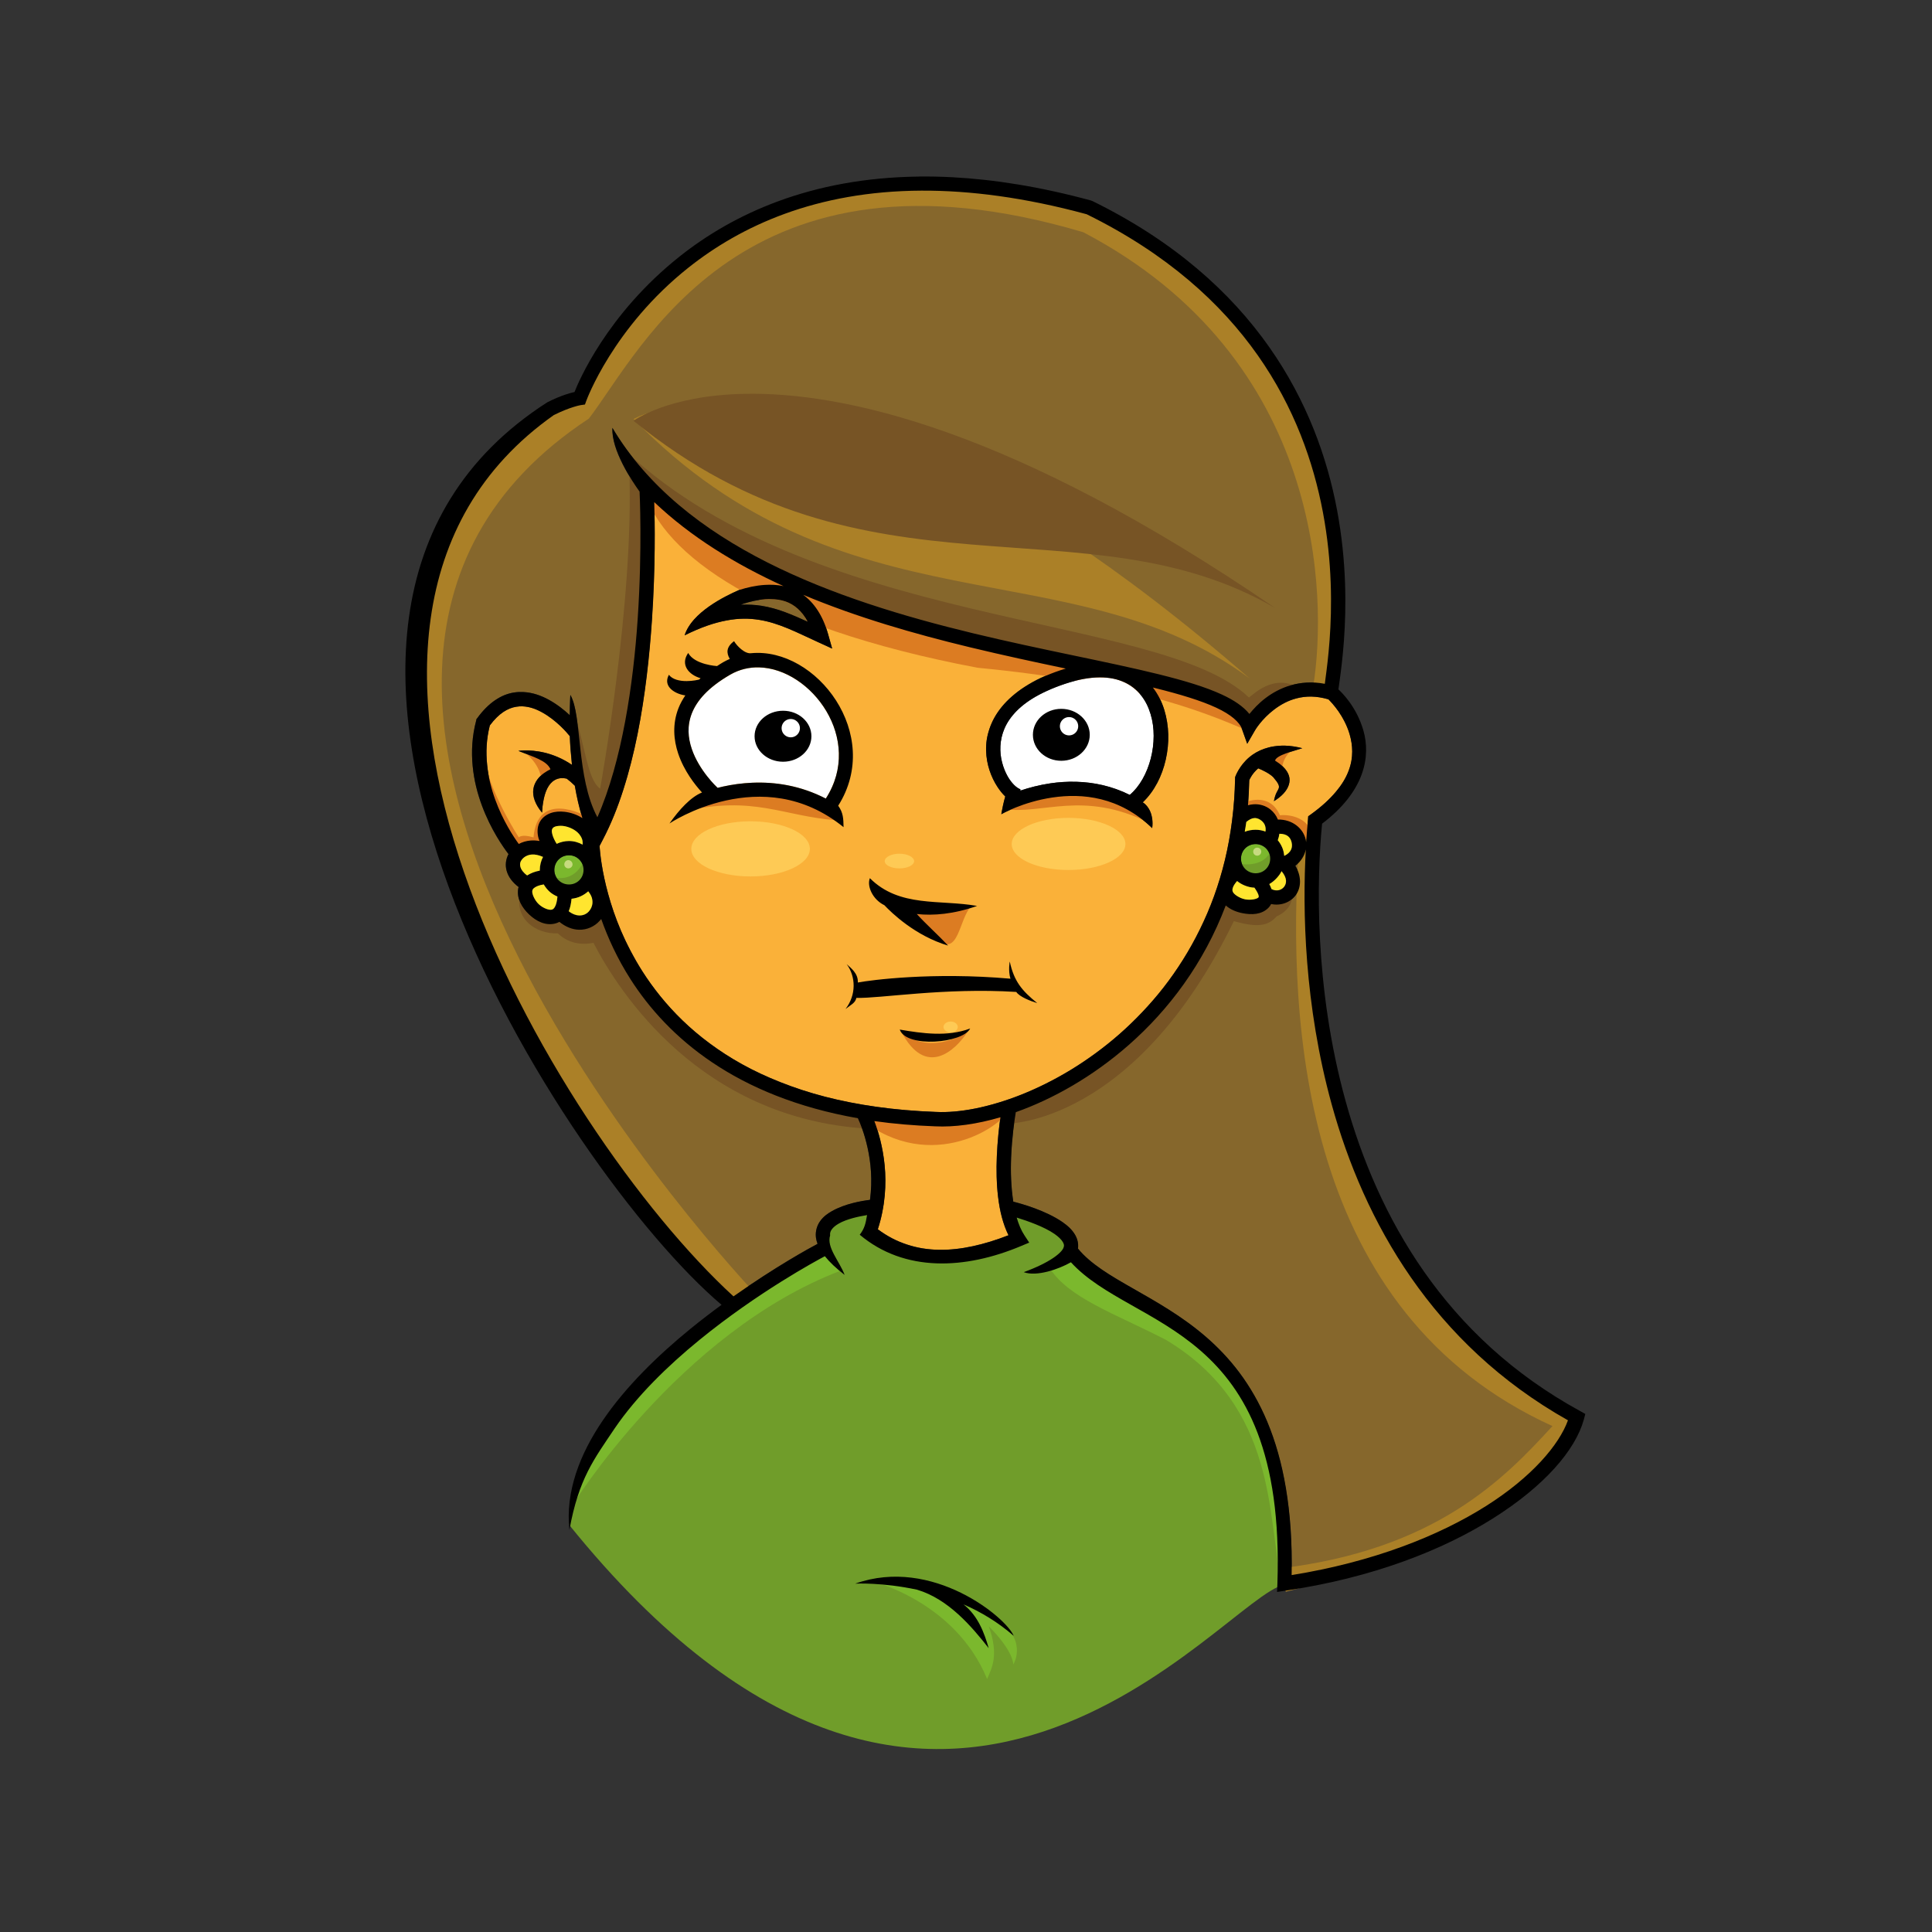
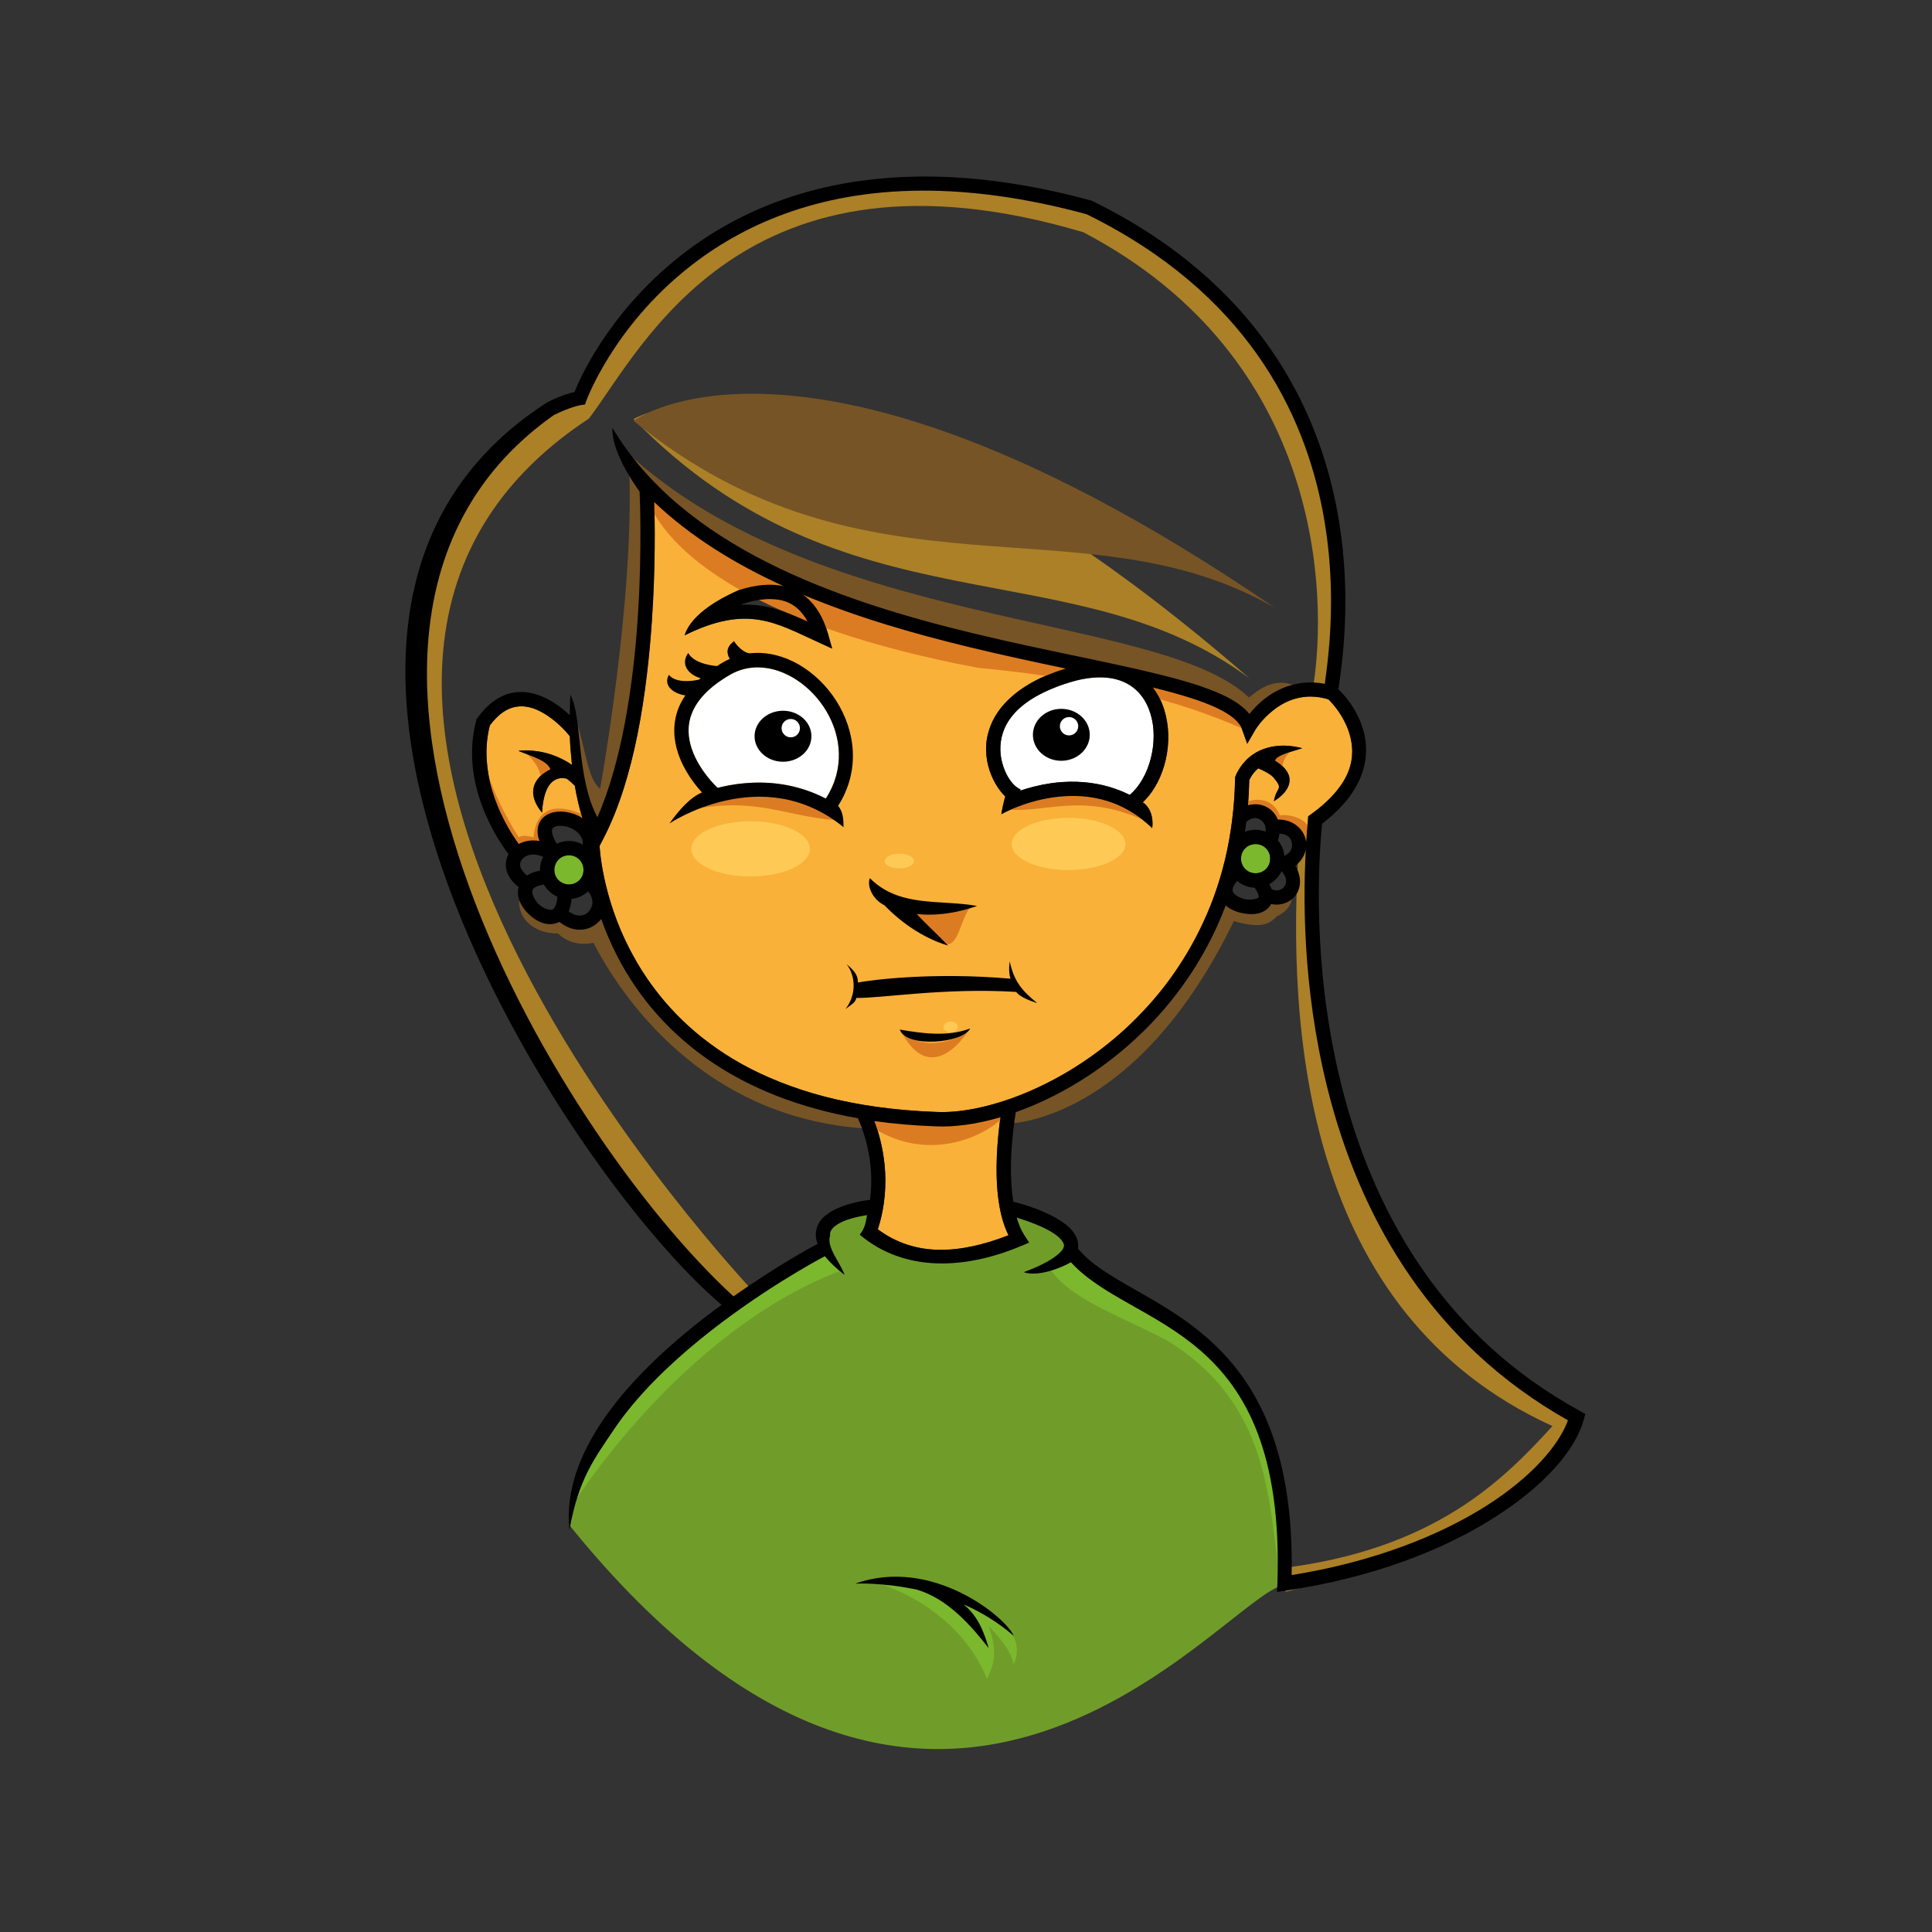
<svg xmlns="http://www.w3.org/2000/svg" xmlns:ns1="http://www.inkscape.org/namespaces/inkscape" xmlns:ns2="http://sodipodi.sourceforge.net/DTD/sodipodi-0.dtd" id="svg2" viewBox="0 0 300 300" version="1.1" ns1:version="0.91 r13725" ns2:docname="tronche.svg" width="300" height="300">
  <rect x="0" y="0" width="300" height="300" fill="#333333" stroke="none" />
  <defs id="defs5915" />
  <ns2:namedview pagecolor="#ffffff" bordercolor="#666666" borderopacity="1" objecttolerance="10" gridtolerance="10" guidetolerance="10" ns1:pageopacity="0" ns1:pageshadow="2" ns1:window-width="1867" ns1:window-height="1056" id="namedview5913" showgrid="false" ns1:zoom="5.9266667" ns1:cx="150.76055" ns1:cy="146.56716" ns1:window-x="53" ns1:window-y="24" ns1:window-maximized="1" ns1:current-layer="layer2" />
  <title id="title3007">Face of a girl smiling</title>
  <g id="layer2" transform="translate(0,-200)">
    <path ns1:connector-curvature="0" d="m 88.358,436.75 c 0,0 1.252,-24.915 40.184,-42.314 -0.492,-2.316 -4.703,-5.421 7.262,-6.761 -0.536,3.214 -0.804,3.929 -0.804,3.929 0,0 8.929,7.857 22.857,0.536 -1.161,-3.036 -1.161,-4.286 -1.161,-4.286 0,0 9.821,2.232 9.464,6.696 1.696,2.054 16.161,11.518 17.411,11.518 1.25,0 18.214,11.786 15.893,40 -9.454,1.696 -53.404,62.226 -111.11,-9.318 z" style="fill:#709d2a" id="path3080" />
    <path ns1:connector-curvature="0" d="m 101.59,277.969 c 0.046,1.55 0.093,4.061 0.062,7.219 -0.03,3.157 -0.16,6.975 -0.438,11.094 -0.188,2.793 -0.45,5.737 -0.812,8.719 -0.363,2.982 -0.811,5.997 -1.406,8.969 -0.595,2.972 -1.333,5.895 -2.219,8.656 -0.443,1.381 -0.911,2.709 -1.438,4 -0.526,1.291 -1.102,2.543 -1.719,3.719 l -0.531,1.031 c 0.045,0.629 0.14,1.605 0.344,2.875 0.203,1.27 0.522,2.825 1,4.562 0.478,1.738 1.101,3.655 1.969,5.688 0.434,1.016 0.947,2.068 1.5,3.125 0.553,1.057 1.157,2.142 1.844,3.219 0.821,1.286 1.749,2.568 2.781,3.844 1.032,1.276 2.198,2.554 3.469,3.781 1.27,1.227 2.652,2.392 4.188,3.531 1.535,1.139 3.204,2.237 5.031,3.25 1.827,1.013 3.823,1.933 5.969,2.781 2.146,0.848 4.446,1.637 6.938,2.281 2.491,0.644 5.168,1.161 8.031,1.562 2.864,0.401 5.894,0.661 9.156,0.781 l 0.031,0 c 0.897,0.044 1.852,0.027 2.875,-0.062 1.023,-0.089 2.126,-0.244 3.25,-0.469 1.124,-0.225 2.269,-0.514 3.469,-0.875 1.2,-0.361 2.436,-0.782 3.688,-1.281 1.252,-0.5 2.533,-1.08 3.812,-1.719 1.279,-0.639 2.562,-1.345 3.844,-2.125 1.282,-0.78 2.552,-1.64 3.812,-2.562 1.26,-0.923 2.505,-1.902 3.719,-2.969 1.214,-1.067 2.416,-2.228 3.562,-3.438 1.147,-1.209 2.256,-2.459 3.312,-3.812 1.057,-1.354 2.056,-2.812 3,-4.312 0.944,-1.5 1.816,-3.07 2.625,-4.719 0.809,-1.649 1.568,-3.357 2.219,-5.156 0.651,-1.799 1.217,-3.674 1.688,-5.625 0.471,-1.951 0.826,-3.989 1.094,-6.094 0.267,-2.105 0.427,-4.271 0.469,-6.531 l 0,-0.188 0.062,-0.188 c 0,0 0.155,-0.387 0.5,-0.969 0.345,-0.582 0.884,-1.331 1.688,-2 0.603,-0.502 1.363,-0.96 2.281,-1.281 0.459,-0.161 0.93,-0.291 1.469,-0.375 0.539,-0.084 1.131,-0.14 1.75,-0.125 0.825,0.02 1.721,0.165 2.688,0.406 -0.721,0.24 -1.715,0.5 -2.562,0.812 -0.424,0.156 -0.797,0.317 -1.094,0.5 -0.296,0.183 -0.531,0.378 -0.594,0.594 0.423,0.263 0.861,0.6 1.25,0.969 0.474,0.46 0.795,0.933 0.938,1.406 0.143,0.474 0.114,0.943 -0.031,1.406 -0.146,0.463 -0.421,0.916 -0.812,1.344 -0.392,0.428 -0.905,0.819 -1.5,1.188 0.096,-0.571 0.234,-0.98 0.375,-1.281 0.141,-0.301 0.307,-0.488 0.375,-0.688 0.068,-0.2 0.061,-0.388 -0.062,-0.656 -0.123,-0.268 -0.379,-0.62 -0.812,-1.125 -0.328,-0.31 -0.765,-0.583 -1.188,-0.812 -0.422,-0.23 -0.828,-0.411 -1.125,-0.531 -0.496,0.423 -0.816,0.85 -1.031,1.188 -0.215,0.337 -0.345,0.578 -0.375,0.656 -0.029,1.322 -0.082,2.603 -0.188,3.875 0.278,-0.078 0.567,-0.105 0.844,-0.125 0.496,-0.036 0.986,-0.014 1.438,0.125 0.452,0.139 0.857,0.394 1.219,0.688 0.504,0.409 0.879,0.915 1.125,1.531 0.562,-0.011 1.111,0.095 1.594,0.25 0.482,0.155 0.904,0.37 1.281,0.656 0.377,0.286 0.69,0.619 0.938,1 0.247,0.381 0.439,0.81 0.531,1.25 0.026,0.123 0.05,0.251 0.062,0.375 0.086,-1.3 0.176,-2.489 0.281,-3.531 l 0.031,-0.5 0.406,-0.281 c 0.827,-0.598 1.577,-1.199 2.219,-1.781 0.641,-0.582 1.181,-1.154 1.656,-1.719 0.475,-0.564 0.891,-1.111 1.219,-1.656 0.328,-0.545 0.582,-1.07 0.781,-1.594 0.2,-0.524 0.347,-1.062 0.438,-1.562 0.091,-0.501 0.124,-0.993 0.125,-1.469 0.001,-0.951 -0.162,-1.847 -0.406,-2.688 -0.206,-0.708 -0.48,-1.343 -0.781,-1.938 -0.301,-0.595 -0.615,-1.13 -0.938,-1.594 -0.646,-0.927 -1.264,-1.578 -1.562,-1.875 -0.938,-0.273 -1.842,-0.419 -2.656,-0.438 -0.814,-0.018 -1.552,0.107 -2.25,0.281 -0.698,0.174 -1.317,0.415 -1.906,0.719 -0.589,0.304 -1.137,0.66 -1.625,1.031 -0.976,0.742 -1.723,1.537 -2.219,2.156 -0.496,0.619 -0.75,1.062 -0.75,1.062 l -1.219,2.094 -0.812,-2.281 c -0.188,-0.536 -0.616,-1.093 -1.281,-1.656 -0.665,-0.563 -1.552,-1.145 -2.719,-1.688 -1.166,-0.542 -2.568,-1.059 -4.156,-1.562 -1.588,-0.503 -3.378,-0.989 -5.312,-1.469 -0.119,-0.029 -0.255,-0.064 -0.375,-0.094 0.398,0.521 0.766,1.105 1.062,1.688 0.297,0.583 0.527,1.185 0.719,1.812 0.374,1.226 0.59,2.506 0.625,3.812 0.035,1.307 -0.117,2.633 -0.406,3.906 -0.289,1.273 -0.715,2.501 -1.312,3.625 -0.299,0.562 -0.627,1.09 -1,1.594 -0.373,0.504 -0.805,0.976 -1.25,1.406 0.227,0.132 0.455,0.346 0.656,0.594 0.202,0.247 0.388,0.53 0.531,0.875 0.144,0.345 0.228,0.731 0.281,1.156 0.053,0.425 0.07,0.889 0,1.375 -0.64,-0.614 -1.282,-1.173 -1.938,-1.656 -0.656,-0.483 -1.335,-0.917 -2,-1.281 -1.331,-0.729 -2.672,-1.202 -4,-1.531 -1.327,-0.33 -2.638,-0.501 -3.906,-0.531 -1.268,-0.03 -2.502,0.08 -3.656,0.25 -1.154,0.17 -2.227,0.413 -3.188,0.688 -0.96,0.275 -1.796,0.594 -2.5,0.875 -1.407,0.562 -2.25,1.031 -2.25,1.031 0.137,-0.827 0.395,-1.98 0.625,-2.75 -0.438,-0.413 -0.842,-0.926 -1.219,-1.5 -0.48,-0.732 -0.906,-1.614 -1.219,-2.562 -0.313,-0.948 -0.505,-1.962 -0.531,-3.062 -0.013,-0.55 0.008,-1.12 0.094,-1.688 0.086,-0.568 0.241,-1.145 0.438,-1.719 0.196,-0.573 0.432,-1.151 0.75,-1.719 0.318,-0.568 0.705,-1.137 1.156,-1.688 0.451,-0.551 0.967,-1.072 1.562,-1.594 0.595,-0.522 1.281,-1.05 2.031,-1.531 0.751,-0.481 1.551,-0.946 2.469,-1.375 0.917,-0.429 1.936,-0.791 3.031,-1.156 0.281,-0.094 0.569,-0.2 0.844,-0.281 -4.703,-0.984 -9.75,-2.061 -14.938,-3.312 -4.272,-1.031 -8.62,-2.194 -12.969,-3.531 -2.174,-0.669 -4.349,-1.358 -6.5,-2.125 -2.151,-0.767 -4.276,-1.589 -6.375,-2.469 0.419,0.304 0.811,0.661 1.188,1.062 0.376,0.401 0.737,0.843 1.062,1.344 0.326,0.501 0.607,1.053 0.875,1.656 0.268,0.603 0.516,1.26 0.719,1.969 l 0.656,2.312 -2.188,-1 c -1.665,-0.757 -3.172,-1.51 -4.656,-2.125 -0.742,-0.307 -1.509,-0.584 -2.25,-0.812 -0.741,-0.229 -1.481,-0.41 -2.25,-0.531 -0.769,-0.122 -1.568,-0.197 -2.406,-0.188 -0.838,0.01 -1.683,0.105 -2.625,0.281 -0.942,0.177 -1.982,0.433 -3.062,0.812 -1.081,0.379 -2.215,0.882 -3.469,1.5 0.136,-0.443 0.344,-0.871 0.594,-1.281 0.25,-0.411 0.538,-0.812 0.875,-1.188 0.674,-0.752 1.491,-1.433 2.344,-2.031 0.852,-0.599 1.724,-1.105 2.531,-1.531 0.807,-0.426 1.556,-0.765 2.094,-1 1.289,-0.413 2.622,-0.692 3.969,-0.781 0.991,-0.066 1.972,-0.022 2.938,0.188 -1.863,-0.85 -3.683,-1.76 -5.469,-2.719 -1.786,-0.959 -3.531,-1.983 -5.219,-3.062 -1.687,-1.079 -3.339,-2.226 -4.906,-3.438 -1.567,-1.211 -3.044,-2.49 -4.469,-3.844 z m -20.938,31.719 c -0.168,0.009 -0.332,0.036 -0.5,0.062 -0.647,0.104 -1.313,0.351 -2,0.812 -0.687,0.462 -1.381,1.139 -2.094,2.094 -0.264,1.054 -0.437,2.102 -0.5,3.125 -0.063,1.023 -0.004,2.027 0.094,3 0.097,0.972 0.252,1.909 0.469,2.812 0.217,0.904 0.486,1.777 0.781,2.594 0.591,1.633 1.305,3.046 1.969,4.219 0.663,1.173 1.246,2.092 1.656,2.656 0.552,-0.294 1.188,-0.484 1.875,-0.531 0.434,-0.03 0.879,-0.018 1.344,0.062 -0.043,-0.118 -0.091,-0.227 -0.125,-0.344 -0.13,-0.451 -0.176,-0.918 -0.156,-1.344 0.02,-0.425 0.101,-0.824 0.281,-1.188 0.181,-0.364 0.451,-0.663 0.75,-0.906 0.299,-0.244 0.655,-0.439 1,-0.562 0.69,-0.247 1.413,-0.271 2.156,-0.188 0.475,0.053 0.937,0.15 1.406,0.312 0.469,0.163 0.952,0.38 1.375,0.656 -0.506,-1.633 -0.903,-3.339 -1.188,-5.031 -0.419,-0.415 -0.832,-0.775 -1.25,-1.094 -0.373,-0.083 -0.725,-0.099 -1.031,-0.062 -0.306,0.037 -0.567,0.145 -0.812,0.281 -0.492,0.272 -0.87,0.702 -1.156,1.25 -0.287,0.548 -0.463,1.214 -0.594,1.875 -0.13,0.661 -0.227,1.327 -0.25,1.938 -0.527,-0.633 -0.899,-1.264 -1.125,-1.875 -0.226,-0.611 -0.299,-1.212 -0.219,-1.781 0.081,-0.57 0.328,-1.054 0.625,-1.469 0.297,-0.415 0.654,-0.733 1.031,-1 0.326,-0.23 0.666,-0.431 1,-0.594 -0.145,-0.338 -0.378,-0.65 -0.688,-0.906 -0.31,-0.256 -0.686,-0.475 -1.125,-0.688 -0.878,-0.424 -1.979,-0.805 -3.156,-1.281 0,0 0.356,-0.053 0.969,-0.062 0.733,-0.011 1.842,0.032 3.125,0.344 0.642,0.156 1.319,0.382 2.031,0.688 0.713,0.305 1.448,0.718 2.188,1.219 -0.166,-1.577 -0.294,-3.101 -0.344,-4.469 -0.175,-0.215 -0.679,-0.841 -1.438,-1.562 -0.758,-0.721 -1.766,-1.537 -2.906,-2.156 -0.557,-0.302 -1.104,-0.56 -1.688,-0.719 -0.583,-0.159 -1.193,-0.219 -1.781,-0.188 z m 74.688,63.781 c -1.851,0.542 -3.615,0.953 -5.312,1.188 -1.698,0.235 -3.335,0.292 -4.812,0.219 -3.349,-0.123 -6.484,-0.393 -9.438,-0.812 0.297,0.787 0.617,1.778 0.906,2.938 0.289,1.16 0.548,2.516 0.688,3.969 0.139,1.453 0.152,3.021 0,4.688 -0.076,0.833 -0.199,1.691 -0.375,2.562 -0.176,0.872 -0.394,1.756 -0.688,2.656 0.722,0.541 1.461,1.01 2.219,1.406 0.758,0.396 1.552,0.709 2.344,0.969 0.792,0.26 1.583,0.461 2.406,0.594 0.823,0.133 1.679,0.204 2.531,0.219 0.852,0.015 1.715,-0.031 2.594,-0.125 0.879,-0.094 1.753,-0.243 2.656,-0.438 1.806,-0.39 3.643,-0.948 5.531,-1.688 -0.433,-0.876 -0.767,-1.82 -1.031,-2.812 -0.264,-0.992 -0.433,-2.04 -0.562,-3.094 -0.258,-2.108 -0.304,-4.286 -0.219,-6.312 0.102,-2.435 0.35,-4.606 0.562,-6.125 z" style="fill:#fab139" id="path4074" />
    <path ns1:connector-curvature="0" d="m 100,276.25 c 3.041,9.845 17.853,21.009 51.781,27.438 23.192,2.235 34.371,6.462 42.156,9.875 -1.429,-5.893 -8.929,-6.951 -23.75,-10.344 -39.29,-3.22 -70.19,-26.97 -70.19,-26.97 z m 101.34,39.906 c -2.946,0.804 -4.196,1 -4.375,2.25 1.161,1.071 2.062,1.312 2.062,1.312 0,0 -0.009,-2.67 2.312,-3.562 z m -120.03,0.562 c 0,0 2.466,1.628 2.781,4.406 1.578,-1.2 2.844,-1.812 2.844,-1.812 0,0 -2.279,-2.278 -5.625,-2.594 z m -6.25,0.562 c 0.568,6.503 2.849,13.2 5.438,15.094 1.831,-0.442 4.406,-0.625 4.406,-0.625 0,0 -0.923,-3.399 0.719,-4.156 1.641,-0.758 5.781,1.375 5.781,1.375 l -0.5,-2.281 c 0,0 -7.431,-4.106 -8.062,3.344 -1.894,-0.568 -2.281,0 -2.281,0 0,0 -4.679,-7.194 -5.5,-12.75 z m 91,5.5 c -5.177,0.189 -9.453,2.392 -10.156,2.844 5.97,0.924 12.225,-2.978 22.562,2.156 -3.828,-4.062 -8.38,-5.147 -12.406,-5 z m -47.781,0.406 c -6.53,0.01 -12.22,2.81 -12.22,2.81 11.112,-2.525 15.415,0.744 23.875,1.375 -3.504,-3.22 -7.735,-4.195 -11.656,-4.188 z m 77.062,1 c -1.172,-0.011 -2.125,0.469 -2.125,0.469 0,0 -0.638,0.888 -0.281,1.781 1.786,-0.536 3.415,0.719 5.469,1.969 1.964,0 3.75,2.938 3.75,2.938 0,0 1.875,-1.076 1.25,-2.594 -0.625,-1.518 -2.692,-2.335 -4.656,-2.156 -0.848,-1.92 -2.234,-2.395 -3.406,-2.406 z m -44.5,16.469 c -2.462,1.515 -9.5,0.562 -9.5,0.562 -0.063,1.515 0.715,2.067 4.188,4.719 3.357,2.711 3.346,-3.192 5.312,-5.281 z m -10.875,19.562 c 3.788,7.223 8.387,2.912 10.281,0 -6.44,3.914 -10.281,0 -10.281,0 z m 16.625,11.75 c -7.679,3.75 -21.763,0.893 -22.031,2.5 11.161,7.946 22.388,-0.536 22.031,-2.5 z" style="fill:#dc7c22" id="path3046" ns2:nodetypes="ccccccccccccccccccsccccccsccsccccccccccscccccccccccccc" />
-     <path ns1:connector-curvature="0" d="m 143.12,229.594 c -2.06,0.009 -4.057,0.113 -5.969,0.281 -1.911,0.169 -3.733,0.408 -5.5,0.719 -1.767,0.311 -3.465,0.689 -5.094,1.125 -1.628,0.436 -3.193,0.925 -4.688,1.469 -1.494,0.544 -2.916,1.147 -4.281,1.781 -1.366,0.634 -2.664,1.325 -3.906,2.031 -1.242,0.707 -2.439,1.425 -3.562,2.188 -1.123,0.762 -2.178,1.543 -3.188,2.344 -1.469,1.165 -2.825,2.36 -4.062,3.562 -1.238,1.202 -2.355,2.438 -3.375,3.625 -1.02,1.187 -1.935,2.349 -2.75,3.469 -0.815,1.12 -1.531,2.187 -2.156,3.188 -1.25,2.001 -2.149,3.697 -2.719,4.906 -0.57,1.209 -0.812,1.938 -0.812,1.938 l -0.219,0.594 -0.656,0.094 c 0,0 -0.398,0.086 -1.125,0.312 -0.727,0.227 -1.772,0.603 -3.062,1.25 -1.446,1.02 -2.825,2.081 -4.094,3.188 -1.268,1.107 -2.433,2.25 -3.531,3.438 -1.098,1.187 -2.128,2.426 -3.062,3.688 -0.935,1.262 -1.785,2.545 -2.562,3.875 -0.778,1.33 -1.466,2.701 -2.094,4.094 -0.628,1.392 -1.203,2.801 -1.688,4.25 -0.485,1.449 -0.871,2.938 -1.219,4.438 -0.348,1.499 -0.657,3.019 -0.875,4.562 -0.218,1.543 -0.342,3.106 -0.438,4.688 -0.095,1.582 -0.146,3.198 -0.125,4.812 0.021,1.614 0.088,3.235 0.219,4.875 0.131,1.64 0.329,3.308 0.562,4.969 0.468,3.321 1.13,6.633 1.969,10 0.839,3.367 1.844,6.761 3,10.125 1.156,3.364 2.487,6.719 3.906,10.031 1.42,3.313 2.933,6.568 4.562,9.781 1.629,3.214 3.34,6.371 5.125,9.438 1.785,3.067 3.645,6.066 5.531,8.938 1.886,2.871 3.816,5.622 5.75,8.25 1.934,2.628 3.853,5.132 5.781,7.469 1.928,2.337 3.851,4.503 5.719,6.5 1.868,1.997 3.684,3.828 5.438,5.438 3.312,-2.332 6.274,-4.216 8.562,-5.594 2.288,-1.378 3.903,-2.246 4.5,-2.562 -0.127,-0.353 -0.212,-0.711 -0.25,-1.062 -0.049,-0.46 0.01,-0.927 0.125,-1.344 0.115,-0.416 0.294,-0.79 0.531,-1.125 0.238,-0.335 0.505,-0.62 0.812,-0.875 0.307,-0.255 0.654,-0.459 1,-0.656 1.029,-0.587 2.207,-1.007 3.281,-1.281 1.074,-0.275 2.042,-0.428 2.656,-0.5 0.204,-1.54 0.239,-2.987 0.156,-4.344 -0.083,-1.356 -0.289,-2.616 -0.531,-3.719 -0.242,-1.103 -0.507,-2.064 -0.781,-2.844 -0.274,-0.779 -0.571,-1.364 -0.75,-1.75 -2.368,-0.417 -4.573,-0.943 -6.688,-1.531 -2.114,-0.589 -4.126,-1.263 -6,-2 -1.874,-0.737 -3.603,-1.544 -5.25,-2.406 -1.647,-0.862 -3.19,-1.756 -4.625,-2.719 -1.435,-0.963 -2.764,-1.99 -4,-3.031 -1.236,-1.041 -2.386,-2.092 -3.438,-3.188 -1.051,-1.095 -2.026,-2.218 -2.906,-3.344 -0.88,-1.126 -1.683,-2.273 -2.406,-3.406 -1.028,-1.611 -1.878,-3.217 -2.625,-4.781 -0.747,-1.565 -1.389,-3.075 -1.906,-4.531 -0.078,0.106 -0.162,0.183 -0.25,0.281 -0.39,0.433 -0.861,0.793 -1.406,1.031 -0.545,0.238 -1.182,0.361 -1.812,0.344 -0.51,-0.014 -1.021,-0.14 -1.531,-0.344 -0.51,-0.204 -1.015,-0.484 -1.5,-0.875 -0.17,0.094 -0.348,0.165 -0.531,0.219 -0.393,0.116 -0.778,0.151 -1.156,0.125 -0.378,-0.026 -0.74,-0.115 -1.094,-0.25 -0.707,-0.271 -1.357,-0.732 -1.906,-1.25 -0.549,-0.518 -1.024,-1.128 -1.344,-1.812 -0.16,-0.342 -0.285,-0.689 -0.344,-1.062 -0.059,-0.374 -0.071,-0.758 0,-1.156 0.013,-0.075 0.043,-0.145 0.062,-0.219 -0.475,-0.352 -0.877,-0.77 -1.188,-1.188 -0.31,-0.417 -0.522,-0.854 -0.656,-1.312 -0.133,-0.453 -0.177,-0.929 -0.125,-1.375 0.052,-0.446 0.203,-0.859 0.406,-1.25 -0.424,-0.557 -1.123,-1.501 -1.875,-2.781 -0.752,-1.28 -1.567,-2.88 -2.25,-4.719 -0.342,-0.919 -0.657,-1.91 -0.906,-2.938 -0.25,-1.028 -0.423,-2.103 -0.531,-3.219 -0.108,-1.116 -0.146,-2.286 -0.062,-3.469 0.083,-1.183 0.269,-2.395 0.594,-3.625 l 0.031,-0.188 0.125,-0.156 c 0.433,-0.604 0.914,-1.132 1.375,-1.594 0.461,-0.461 0.926,-0.861 1.406,-1.188 0.48,-0.326 0.946,-0.613 1.438,-0.812 0.492,-0.199 1.005,-0.327 1.5,-0.406 0.495,-0.079 0.992,-0.086 1.469,-0.062 0.716,0.035 1.406,0.167 2.062,0.375 0.656,0.208 1.263,0.497 1.844,0.812 0.647,0.352 1.233,0.744 1.781,1.156 0.549,0.412 1.067,0.845 1.5,1.25 0.019,-1.884 0.094,-3.156 0.094,-3.156 0.235,0.408 0.435,0.915 0.594,1.5 0.159,0.585 0.264,1.244 0.375,1.969 0.222,1.449 0.394,3.155 0.594,4.938 0.2,1.783 0.441,3.651 0.844,5.469 0.202,0.909 0.424,1.795 0.719,2.656 0.295,0.861 0.646,1.692 1.062,2.469 0.959,-2.183 1.787,-4.587 2.5,-7.094 0.713,-2.507 1.313,-5.11 1.812,-7.781 0.499,-2.671 0.9,-5.385 1.219,-8.062 0.318,-2.677 0.549,-5.32 0.719,-7.844 0.186,-2.758 0.312,-5.379 0.375,-7.75 0.063,-2.371 0.072,-4.498 0.062,-6.281 -0.019,-3.566 -0.125,-5.75 -0.125,-5.75 -0.611,-0.841 -1.703,-2.447 -2.625,-4.281 -0.461,-0.917 -0.895,-1.886 -1.188,-2.844 -0.292,-0.958 -0.447,-1.921 -0.406,-2.781 0.684,1.147 1.408,2.273 2.188,3.344 0.779,1.071 1.633,2.096 2.5,3.094 0.867,0.998 1.771,1.947 2.719,2.875 0.947,0.928 1.917,1.826 2.938,2.688 2.042,1.723 4.239,3.304 6.531,4.781 2.292,1.477 4.67,2.867 7.156,4.125 2.486,1.258 5.065,2.403 7.688,3.469 2.622,1.065 5.298,2.038 8,2.938 2.702,0.9 5.432,1.739 8.156,2.5 2.724,0.761 5.436,1.445 8.125,2.094 5.378,1.298 10.621,2.414 15.5,3.438 4.879,1.023 9.381,1.963 13.312,2.938 1.966,0.487 3.79,0.98 5.438,1.5 1.648,0.52 3.12,1.058 4.406,1.656 0.907,0.422 1.757,0.88 2.469,1.375 0.712,0.495 1.299,1.031 1.781,1.625 0.592,-0.73 1.401,-1.633 2.5,-2.469 0.53,-0.403 1.125,-0.783 1.781,-1.125 0.657,-0.342 1.382,-0.652 2.156,-0.875 0.774,-0.223 1.587,-0.359 2.469,-0.406 0.882,-0.047 1.832,7.7e-4 2.812,0.188 0.036,-0.284 0.041,-0.489 0.094,-0.875 0.189,-1.383 0.44,-3.423 0.625,-5.938 0.185,-2.515 0.31,-5.521 0.188,-8.875 -0.061,-1.677 -0.18,-3.452 -0.375,-5.281 -0.195,-1.829 -0.478,-3.713 -0.844,-5.656 -0.366,-1.94 -0.803,-3.921 -1.375,-5.938 -0.572,-2.016 -1.246,-4.069 -2.062,-6.125 -0.817,-2.056 -1.774,-4.128 -2.875,-6.188 -1.101,-2.059 -2.357,-4.099 -3.781,-6.125 -1.425,-2.026 -3.026,-4.044 -4.812,-6 -1.787,-1.956 -3.78,-3.837 -5.969,-5.688 -2.188,-1.85 -4.558,-3.667 -7.188,-5.375 -1.315,-0.854 -2.724,-1.657 -4.156,-2.469 -1.432,-0.811 -2.914,-1.611 -4.469,-2.375 -2.404,-0.652 -4.734,-1.219 -7,-1.688 -2.266,-0.468 -4.462,-0.859 -6.594,-1.156 -2.132,-0.297 -4.187,-0.518 -6.188,-0.656 -2.001,-0.138 -3.939,-0.196 -5.812,-0.188 z m -23.438,63.438 c -0.272,-0.003 -0.566,0.013 -0.844,0.031 -1.112,0.074 -2.279,0.316 -3.438,0.688 -0.128,0.041 -0.217,0.113 -0.344,0.156 1.104,-0.042 2.152,-0.003 3.156,0.156 1.299,0.206 2.533,0.565 3.719,1 1.186,0.435 2.314,0.964 3.469,1.5 -0.465,-0.859 -0.986,-1.55 -1.562,-2.062 -0.576,-0.513 -1.204,-0.857 -1.875,-1.094 -0.707,-0.249 -1.466,-0.364 -2.281,-0.375 z m 83.062,38.875 c -0.097,0.476 -0.29,0.944 -0.562,1.375 -0.273,0.431 -0.622,0.821 -1.062,1.156 0.246,0.41 0.443,0.837 0.562,1.25 0.12,0.413 0.156,0.824 0.156,1.219 -1.1e-4,0.395 -0.043,0.77 -0.156,1.125 -0.113,0.355 -0.282,0.674 -0.5,0.969 -0.211,0.285 -0.468,0.543 -0.75,0.75 -0.282,0.207 -0.606,0.349 -0.938,0.469 -0.332,0.12 -0.671,0.226 -1.031,0.25 -0.36,0.025 -0.727,-0.015 -1.094,-0.094 -0.11,0.223 -0.27,0.425 -0.438,0.594 -0.266,0.269 -0.558,0.475 -0.875,0.625 -0.317,0.15 -0.653,0.258 -1,0.312 -0.695,0.108 -1.422,0.044 -2.125,-0.094 -0.469,-0.092 -0.962,-0.241 -1.406,-0.438 -0.444,-0.197 -0.857,-0.457 -1.219,-0.781 -0.853,2.258 -1.817,4.407 -2.906,6.438 -1.089,2.03 -2.312,3.946 -3.594,5.75 -1.282,1.804 -2.631,3.485 -4.062,5.062 -1.432,1.577 -2.93,3.054 -4.469,4.406 -1.407,1.236 -2.853,2.385 -4.312,3.438 -1.46,1.052 -2.954,2.005 -4.438,2.875 -1.483,0.87 -2.961,1.654 -4.438,2.344 -1.476,0.69 -2.936,1.301 -4.375,1.812 -0.219,1.325 -0.59,3.915 -0.719,6.969 -0.047,1.127 -0.052,2.298 0,3.469 0.052,1.171 0.172,2.329 0.344,3.438 0.636,0.16 1.886,0.504 3.312,1.031 0.713,0.264 1.476,0.579 2.219,0.938 0.742,0.359 1.466,0.762 2.125,1.219 0.398,0.276 0.761,0.577 1.094,0.906 0.333,0.329 0.613,0.688 0.844,1.094 0.173,0.304 0.331,0.642 0.406,1 0.076,0.358 0.082,0.72 0.031,1.094 0.486,0.596 1.038,1.151 1.656,1.688 0.618,0.536 1.302,1.061 2.031,1.562 1.458,1.002 3.139,1.962 4.906,2.969 1.767,1.007 3.632,2.076 5.531,3.281 1.899,1.205 3.833,2.559 5.688,4.156 0.927,0.798 1.836,1.661 2.719,2.594 0.883,0.932 1.715,1.909 2.531,3 0.816,1.091 1.585,2.289 2.312,3.562 0.728,1.273 1.415,2.645 2.031,4.125 0.617,1.48 1.173,3.071 1.656,4.781 0.484,1.711 0.89,3.534 1.219,5.5 0.329,1.966 0.599,4.068 0.75,6.312 0.151,2.245 0.204,4.64 0.156,7.188 3.169,-0.51 6.176,-1.165 9.031,-1.906 2.855,-0.741 5.537,-1.575 8.062,-2.5 2.526,-0.925 4.88,-1.937 7.062,-3 2.183,-1.063 4.207,-2.189 6.031,-3.344 1.778,-1.125 3.363,-2.276 4.781,-3.438 1.418,-1.162 2.66,-2.324 3.719,-3.469 1.059,-1.144 1.956,-2.27 2.656,-3.344 0.7,-1.073 1.22,-2.083 1.562,-3.031 -2.635,-1.484 -5.121,-3.09 -7.438,-4.781 -2.316,-1.691 -4.483,-3.477 -6.5,-5.344 -2.017,-1.867 -3.888,-3.832 -5.625,-5.844 -1.737,-2.012 -3.336,-4.094 -4.812,-6.219 -1.477,-2.125 -2.827,-4.262 -4.062,-6.469 -1.235,-2.207 -2.362,-4.461 -3.375,-6.719 -1.013,-2.257 -1.909,-4.536 -2.719,-6.812 -0.81,-2.277 -1.53,-4.548 -2.156,-6.812 -0.536,-1.936 -0.99,-3.875 -1.406,-5.781 -0.417,-1.906 -0.784,-3.768 -1.094,-5.625 -0.62,-3.713 -1.043,-7.315 -1.312,-10.719 -0.269,-3.404 -0.388,-6.617 -0.406,-9.562 -0.018,-2.945 0.055,-5.632 0.188,-7.969 z" style="fill:#86672c" id="path4122" />
    <path ns1:connector-curvature="0" d="m 117.86,303.64 c -0.765,-0.018 -1.525,0.056 -2.276,0.241 -0.751,0.184 -1.492,0.478 -2.202,0.888 -0.867,0.501 -1.614,0.994 -2.276,1.499 -0.661,0.505 -1.24,1.014 -1.721,1.517 -0.48,0.503 -0.861,1.003 -1.184,1.499 -0.323,0.496 -0.586,0.997 -0.777,1.48 -0.191,0.483 -0.324,0.969 -0.407,1.443 -0.083,0.474 -0.12,0.925 -0.111,1.388 0.018,0.925 0.208,1.837 0.5,2.701 0.283,0.839 0.675,1.618 1.092,2.331 0.417,0.713 0.856,1.35 1.277,1.887 0.842,1.074 1.566,1.757 1.647,1.832 0.281,-0.07 0.561,-0.14 0.851,-0.204 1.409,-0.309 2.928,-0.524 4.533,-0.592 0.889,-0.038 1.808,-0.029 2.738,0.037 0.931,0.066 1.871,0.179 2.831,0.37 0.96,0.191 1.947,0.458 2.923,0.796 0.976,0.337 1.944,0.753 2.923,1.258 0.372,-0.578 0.697,-1.169 0.962,-1.758 0.265,-0.588 0.483,-1.184 0.648,-1.776 0.329,-1.185 0.456,-2.37 0.426,-3.534 -0.031,-1.164 -0.221,-2.309 -0.555,-3.404 -0.334,-1.095 -0.806,-2.13 -1.388,-3.108 -0.581,-0.978 -1.281,-1.889 -2.054,-2.701 -0.773,-0.812 -1.627,-1.53 -2.535,-2.128 -0.908,-0.598 -1.863,-1.071 -2.849,-1.406 -0.986,-0.335 -2.007,-0.531 -3.016,-0.555 z" style="fill:#ffffff" id="path4086" />
    <path ns1:connector-curvature="0" d="m 170.74,305.19 c -0.765,0.004 -1.583,0.078 -2.479,0.241 -0.896,0.163 -1.871,0.414 -2.905,0.759 -1.024,0.342 -1.939,0.711 -2.775,1.092 -0.836,0.381 -1.592,0.772 -2.257,1.184 -0.665,0.412 -1.247,0.841 -1.758,1.277 -0.511,0.436 -0.94,0.881 -1.314,1.332 -0.373,0.451 -0.691,0.911 -0.944,1.369 -0.252,0.458 -0.444,0.912 -0.592,1.369 -0.296,0.914 -0.409,1.82 -0.389,2.683 0.021,0.863 0.195,1.698 0.444,2.461 0.249,0.762 0.573,1.452 0.944,2.017 0.201,0.303 0.467,0.637 0.759,0.925 0.291,0.288 0.608,0.528 0.962,0.666 l 0,0.204 c 1.329,-0.446 2.901,-0.869 4.662,-1.129 1.265,-0.187 2.613,-0.281 4.033,-0.241 1.323,0.038 2.697,0.193 4.089,0.518 1.392,0.325 2.801,0.821 4.2,1.517 0.771,-0.649 1.449,-1.495 1.998,-2.461 0.55,-0.965 0.984,-2.061 1.277,-3.201 0.293,-1.14 0.442,-2.324 0.444,-3.497 0.002,-1.173 -0.157,-2.323 -0.481,-3.386 -0.168,-0.55 -0.361,-1.082 -0.611,-1.573 -0.249,-0.491 -0.552,-0.949 -0.888,-1.369 -0.336,-0.42 -0.72,-0.792 -1.147,-1.129 -0.427,-0.336 -0.9,-0.629 -1.425,-0.87 -0.524,-0.241 -1.099,-0.443 -1.739,-0.574 -0.64,-0.13 -1.345,-0.189 -2.109,-0.185 z" style="fill:#ffffff" id="path4090" />
    <path ns1:connector-curvature="0" d="m 142.94,228.156 c -19.074,0.039 -40.859,7.141 -53.281,33.625 -12.86,8.215 -36.445,20.371 -19.659,74.659 13.571,35.357 43.938,66.406 43.938,66.406 l 3.219,-2.125 c 0,0 -89.29,-93.933 -25.719,-135.72 8.214,-10.714 23.924,-44.652 76.781,-28.938 37.5,19.643 37.862,56.804 35.719,70.375 -0.23,1.455 3.527,1.746 5.812,5.156 -0.599,-1.448 -1.434,-3.047 -2.594,-4.812 1.429,-16.429 2.853,-56.411 -38.219,-74.625 -6.752,-2.087 -16.009,-4.02 -26,-4 z m 66.812,83.438 c 1.194,2.885 1.364,5.184 0.938,7.094 0.251,-0.595 0.501,-1.198 0.719,-1.812 -0.164,-2.341 -0.809,-4.017 -1.656,-5.281 z m 0.938,7.094 c -0.563,1.332 -1.205,2.622 -1.875,3.812 0.865,-1.095 1.546,-2.338 1.875,-3.812 z m -99.5,-56.062 c -8.667,-0.011 -12.812,2.438 -12.812,2.438 32.703,33.603 68.149,19.796 95.656,40.281 -41.37,-35.934 -68.4,-42.697 -82.84,-42.715 z m 97.594,59.938 c -1.429,1.788 -3.316,3.194 -4.844,4.594 -0.004,0.729 -10e-4,1.408 0,2.125 1.402,-1.456 3.195,-3.799 4.844,-6.719 z m -4.844,6.719 c -1.102,1.145 -1.962,1.765 -2.219,1.531 -1.95,28.685 0.609,73.018 39.344,90.625 -7.5,8.214 -18.214,19.268 -42.5,22.125 l 1.094,3.594 c 0,0 37.094,-8.63 44.594,-26.844 -10.26,-8.845 -40.165,-15.537 -40.312,-91.031 z" style="fill:#ab8027" id="path3060" />
    <path ns1:connector-curvature="0" d="m 115.53,261.156 c -11.93,0.258 -17.155,4.188 -17.155,4.188 36.345,29.627 69.945,11.869 99.625,29.062 -40.7,-27.857 -67.13,-33.581 -82.47,-33.25 z m -19.812,7.531 c 0,0 11.358,25.25 75.25,34.594 15.405,3.788 22.211,6.058 22.969,9.594 4.293,-3.283 4.045,-5.565 8.844,-5.312 -4.293,-3.535 -7.834,-0.008 -8.844,0.75 -13.88,-13.382 -68.66,-10.328 -98.211,-39.622 z m 2,4.281 c 0.758,20.456 -4.531,49.5 -4.531,49.5 -2.02,-1.515 -2.264,-6.574 -4.031,-11.625 0,1.515 0.253,10.854 3.031,19.188 10.103,-18.18 8.813,-54.03 8.813,-54.03 l -3.281,-3.031 z m 103,65.438 c -1.607,0.893 -3.938,0.875 -3.938,0.875 0,0 -4.112,3.214 -6.969,0 -1.607,3.393 -10.536,25.357 -33.75,32.5 0.357,1.25 0.375,2.688 0.375,2.688 0,0 19.799,0.17 35.156,-31.438 3.75,1.071 5.375,0.71 6.625,-0.719 2.321,-1.071 2.5,-2.656 2.5,-3.906 z m -119.91,0.34 c -1.01,3.788 2.277,6.314 5.812,6.188 1.909,1.826 4.185,1.74 5.531,1.469 4.032,7.786 16.624,27.23 42.438,28.844 -0.253,-3.03 -0.25,-2.781 -0.25,-2.781 0,0 -27.303,-0.013 -40.812,-31.031 0.01,-0.231 0.021,-0.161 0.031,-0.406 -0.045,0.065 -0.08,0.126 -0.125,0.188 -0.083,-0.192 -0.168,-0.368 -0.25,-0.562 -1.472,1.262 -2.127,2.011 -2.344,2.281 -1.136,0.116 -2.38,-0.367 -3.969,-0.781 -3.03,1.389 -4.295,-1.386 -6.062,-3.406 z" style="fill:#775425" id="path3062" />
    <path ns1:connector-curvature="0" d="m 128.03,393.56 c 0,0 -34.638,17.161 -39.281,40.375 0,0 16.603,-26.982 41.781,-36.625 -1.964,-3.214 -2.5,-3.75 -2.5,-3.75 z m 38.125,1.375 c 0,0 -2.524,0.519 -3.281,1.781 2.904,4.798 10.106,7.177 18.188,11.344 17.425,10.48 15.665,27.777 17.938,37.5 4.167,-22.35 -13.887,-40.011 -18.938,-42.031 -5.051,-2.02 -13.906,-8.594 -13.906,-8.594 z m -29.5,50.469 c -0.515,0.002 -1.042,-3.2e-4 -1.562,0.031 0,0 13.137,3.033 18.188,15.281 0.684,-1.639 1.891,-3.642 0.25,-8.188 3.914,3.914 3.812,5.938 3.812,5.938 0,0 2.182,-3.408 -2.031,-6.719 -3.906,-3.196 -10.928,-6.373 -18.656,-6.344 z" style="fill:#7bb82d" id="path3082" />
    <path ns1:connector-curvature="0" d="m 194.97,331.06 c -0.317,0 -0.633,0.075 -0.906,0.188 -0.273,0.113 -0.514,0.266 -0.719,0.469 -0.205,0.203 -0.354,0.448 -0.469,0.719 -0.114,0.271 -0.188,0.589 -0.188,0.906 0,0.317 0.073,0.602 0.188,0.875 0.114,0.273 0.264,0.514 0.469,0.719 0.205,0.205 0.446,0.386 0.719,0.5 0.273,0.114 0.589,0.156 0.906,0.156 0.317,0 0.604,-0.042 0.875,-0.156 0.271,-0.114 0.516,-0.295 0.719,-0.5 0.203,-0.205 0.387,-0.446 0.5,-0.719 0.113,-0.273 0.156,-0.558 0.156,-0.875 0,-0.317 -0.044,-0.635 -0.156,-0.906 -0.113,-0.271 -0.297,-0.516 -0.5,-0.719 -0.203,-0.203 -0.448,-0.356 -0.719,-0.469 -0.271,-0.113 -0.558,-0.188 -0.875,-0.188 z m -106.62,1.75 c -0.317,0 -0.633,0.042 -0.906,0.156 -0.273,0.114 -0.514,0.295 -0.719,0.5 -0.205,0.205 -0.354,0.446 -0.469,0.719 -0.114,0.273 -0.188,0.589 -0.188,0.906 0,0.317 0.073,0.604 0.188,0.875 0.114,0.271 0.264,0.516 0.469,0.719 0.205,0.203 0.446,0.356 0.719,0.469 0.273,0.113 0.589,0.188 0.906,0.188 0.317,0 0.604,-0.075 0.875,-0.188 0.271,-0.113 0.516,-0.266 0.719,-0.469 0.203,-0.203 0.387,-0.448 0.5,-0.719 0.113,-0.271 0.156,-0.558 0.156,-0.875 0,-0.317 -0.044,-0.633 -0.156,-0.906 -0.113,-0.273 -0.297,-0.514 -0.5,-0.719 -0.203,-0.205 -0.448,-0.386 -0.719,-0.5 C 88.954,332.852 88.667,332.81 88.35,332.81 Z" style="fill:#7bb82d" id="path4130" />
-     <path ns1:connector-curvature="0" d="m 197.34,332.09 c -1.231,2.904 -5.125,2 -5.125,2 4.356,4.546 5.378,0.652 5.125,-2 z M 90.72,333.5 c -1.578,3.914 -4.969,2.656 -4.969,2.656 4.167,4.419 5.663,-0.51 4.969,-2.656 z" style="fill:#709d2a" id="path3088" />
    <path ns1:connector-curvature="0" d="m 142.59,227.42 c -16.687,0.212 -28.7,5.778 -37.023,12.378 -11.396,9.036 -15.78,19.597 -16.356,21.074 -0.671,0.15 -2.05,0.504 -4.218,1.591 -52.948,33.959 3.034,119.86 27.05,140.15 -1.597,1.167 -3.221,2.411 -4.848,3.737 -5.024,4.099 -9.985,8.912 -13.58,14.191 -3.596,5.279 -5.835,11.083 -5.199,17.04 1.449,-8.026 3.849,-11.023 7.031,-15.782 3.413,-5.01 8.236,-9.716 13.155,-13.729 9.107,-7.429 18.139,-12.297 19.483,-13.007 0.724,0.908 1.728,1.87 3.071,2.905 -0.814,-2.155 -2.839,-4.264 -2.257,-6.124 -0.042,-0.391 0.045,-0.641 0.259,-0.944 0.214,-0.302 0.588,-0.619 1.092,-0.907 1.272,-0.726 3.13,-1.107 4.385,-1.314 -0.226,1.352 -0.387,2.063 -1.135,3.051 6.958,5.851 16.359,5.412 25.076,1.741 l 1.24,-0.518 -0.74,-1.129 c -0.504,-0.756 -0.894,-1.699 -1.203,-2.757 1.674,0.52 4.256,1.42 5.865,2.535 0.633,0.439 1.088,0.895 1.295,1.258 0.207,0.363 0.239,0.563 0.092,0.925 -0.293,0.724 -1.97,2.225 -6.161,3.756 2.006,0.735 5.432,-0.456 7.327,-1.536 9.684,10.608 33.424,9.467 32.064,49.863 l -0.056,1.332 1.314,-0.204 c 13.578,-2.003 24.482,-6.324 32.323,-11.286 7.841,-4.962 12.678,-10.487 14.006,-15.301 l 0.222,-0.851 -0.759,-0.426 c -21.071,-11.493 -31.49,-30.19 -36.468,-48.179 -4.909,-17.742 -4.459,-34.68 -3.645,-43.054 6.691,-5.058 7.564,-10.507 6.402,-14.506 -1.064,-3.659 -3.343,-5.859 -3.867,-6.346 0.035,-0.315 0.113,-0.796 0.204,-1.462 0.191,-1.397 0.458,-3.469 0.648,-6.05 0.38,-5.162 0.438,-12.366 -1.073,-20.389 -3.023,-16.045 -12.431,-35.408 -38.003,-47.939 l -0.111,-0.037 -0.092,-0.037 c -7.839,-2.133 -14.983,-3.261 -21.481,-3.608 -1.827,-0.098 -3.602,-0.133 -5.329,-0.111 z m 0.537,2.183 c 7.492,-0.032 15.993,1.054 25.607,3.663 24.871,12.231 33.765,30.768 36.69,46.292 1.464,7.774 1.406,14.786 1.036,19.816 -0.185,2.515 -0.44,4.537 -0.629,5.921 -0.053,0.386 -0.075,0.604 -0.111,0.888 -3.922,-0.747 -7.095,0.608 -9.214,2.22 -1.099,0.836 -1.906,1.731 -2.498,2.461 -0.964,-1.188 -2.423,-2.154 -4.237,-2.997 -2.573,-1.196 -5.912,-2.189 -9.843,-3.164 -7.863,-1.949 -18.07,-3.769 -28.826,-6.365 -21.512,-5.191 -45.056,-13.54 -56.006,-31.898 -0.162,3.441 2.996,8.217 4.218,9.899 0,0 0.447,8.746 -0.296,19.779 -0.68,10.097 -2.416,22.054 -6.254,30.787 -3.329,-6.213 -2.324,-15.734 -4.2,-19.002 0,0 -0.073,1.261 -0.093,3.145 -0.866,-0.81 -1.98,-1.702 -3.275,-2.405 -1.162,-0.631 -2.491,-1.115 -3.922,-1.184 -0.477,-0.023 -0.967,-0.005 -1.462,0.074 -1.98,0.318 -3.967,1.562 -5.699,3.978 l -0.13,0.167 -0.037,0.204 c -2.596,9.838 3.32,18.511 5.014,20.741 -0.406,0.781 -0.543,1.72 -0.278,2.627 0.269,0.918 0.9,1.775 1.85,2.479 -0.02,0.074 -0.042,0.147 -0.055,0.222 -0.284,1.593 0.586,3.016 1.684,4.052 1.098,1.036 2.592,1.831 4.163,1.369 0.183,-0.054 0.366,-0.128 0.537,-0.222 0.97,0.783 2.015,1.194 3.034,1.221 1.261,0.034 2.421,-0.503 3.201,-1.369 0.088,-0.098 0.181,-0.19 0.259,-0.296 1.034,2.912 2.477,6.103 4.533,9.325 5.788,9.069 16.373,18.275 35.32,21.61 0.715,1.542 2.704,6.514 1.887,12.674 -1.228,0.144 -3.88,0.584 -5.939,1.758 -0.692,0.395 -1.338,0.884 -1.813,1.554 -0.475,0.67 -0.746,1.541 -0.648,2.461 0.037,0.351 0.132,0.701 0.259,1.055 -1.195,0.634 -6.439,3.496 -13.062,8.159 -28.072,-25.75 -74.167,-104.18 -27.91,-136.84 2.581,-1.294 4.2,-1.554 4.2,-1.554 l 0.648,-0.092 0.222,-0.611 c 0,0 4.12,-11.346 15.875,-20.667 8.074,-6.402 19.707,-11.863 36.19,-11.934 z m -41.537,48.364 c 5.7,5.417 12.622,9.645 20.075,13.044 -0.966,-0.209 -1.951,-0.251 -2.942,-0.185 -1.347,0.089 -2.688,0.382 -3.978,0.796 -2.15,0.939 -7.353,3.486 -8.437,7.031 5.016,-2.472 8.508,-2.892 11.582,-2.405 3.075,0.486 5.81,1.946 9.14,3.46 l 2.183,0.999 -0.648,-2.313 c -0.81,-2.835 -2.173,-4.815 -3.848,-6.032 8.398,3.521 17.322,6.079 25.866,8.141 5.188,1.252 10.21,2.328 14.913,3.312 -0.275,0.081 -0.551,0.165 -0.833,0.259 -8.762,2.925 -11.65,8.07 -11.545,12.47 0.052,2.2 0.798,4.161 1.758,5.625 0.377,0.574 0.783,1.085 1.221,1.499 -0.23,0.77 -0.473,1.93 -0.611,2.757 0,0 3.322,-1.909 7.937,-2.59 4.616,-0.681 10.37,-0.16 15.486,4.755 0.282,-1.945 -0.555,-3.47 -1.462,-3.996 3.563,-3.446 4.845,-9.454 3.349,-14.358 -0.383,-1.255 -0.981,-2.437 -1.776,-3.478 0.12,0.029 0.251,0.063 0.37,0.092 3.869,0.959 7.122,1.95 9.455,3.034 2.333,1.084 3.64,2.259 4.015,3.33 l 0.814,2.276 1.203,-2.091 c 0,0 1.008,-1.734 2.96,-3.219 1.952,-1.485 4.684,-2.683 8.437,-1.591 0.596,0.593 2.47,2.59 3.293,5.421 0.977,3.361 0.601,7.67 -6.013,12.452 l -0.407,0.296 -0.037,0.5 c -0.106,1.042 -0.21,2.216 -0.296,3.515 -0.013,-0.124 -0.03,-0.247 -0.056,-0.37 -0.37,-1.759 -2.08,-3.188 -4.33,-3.145 -0.246,-0.616 -0.644,-1.146 -1.147,-1.554 -0.724,-0.587 -1.672,-0.887 -2.664,-0.814 -0.277,0.02 -0.554,0.07 -0.833,0.148 0.106,-1.272 0.175,-2.563 0.204,-3.885 0.059,-0.156 0.395,-1.004 1.388,-1.85 0.594,0.241 1.658,0.73 2.313,1.351 1.733,2.02 0.514,1.467 0.13,3.751 2.378,-1.473 3.303,-3.521 1.406,-5.36 -0.389,-0.369 -0.817,-0.681 -1.24,-0.944 0.249,-0.865 2.795,-1.444 4.237,-1.924 -0.967,-0.242 -1.858,-0.368 -2.683,-0.389 -2.474,-0.061 -4.308,0.754 -5.514,1.758 -1.607,1.339 -2.183,2.997 -2.183,2.997 l -0.056,0.167 0,0.185 c -0.333,18.084 -8.255,31.154 -17.965,39.687 -9.711,8.533 -21.295,12.437 -28.475,12.082 l -0.018,0 c -26.101,-0.961 -39.002,-11.541 -45.57,-21.832 -5.497,-8.613 -6.481,-16.949 -6.661,-19.464 l 0.537,-1.036 c 4.935,-9.407 6.852,-22.891 7.604,-34.062 0.555,-8.237 0.444,-15.198 0.352,-18.299 z m 18.095,15.061 c 0.815,0.011 1.588,0.121 2.294,0.37 1.342,0.473 2.512,1.428 3.441,3.145 -2.309,-1.071 -4.599,-2.068 -7.197,-2.479 -1.004,-0.159 -2.06,-0.208 -3.164,-0.167 0.127,-0.044 0.242,-0.107 0.37,-0.148 1.159,-0.372 2.311,-0.629 3.423,-0.703 0.278,-0.019 0.561,-0.022 0.833,-0.018 z m -5.699,6.531 c -1.24,0.922 -1.207,1.829 -0.666,2.757 -0.347,0.155 -0.695,0.321 -1.036,0.518 -0.334,0.193 -0.634,0.395 -0.944,0.592 0,0 -3.478,-0.194 -4.478,-2.035 -1.262,1.799 0.057,3.384 1.924,3.922 -0.077,0.068 -0.148,0.136 -0.222,0.204 -0.209,0.054 -0.942,0.233 -1.924,0.241 -1.133,0.008 -2.236,-0.254 -2.775,-0.981 -1.05,1.931 1.171,3.045 2.553,3.201 -0.436,0.651 -0.792,1.298 -1.055,1.961 -0.986,2.496 -0.759,4.982 -0.056,7.068 0.915,2.713 2.615,4.867 3.7,6.05 -1.74,0.692 -3.549,2.672 -5.051,4.811 0,0 3.588,-2.429 8.789,-3.571 5.2,-1.141 11.873,-1.012 18.243,4.144 -0.028,-1.339 -0.045,-2.244 -0.833,-3.33 6.999,-11.058 -3.391,-24.631 -13.506,-23.683 -0.986,0.157 -2.252,-1.153 -2.664,-1.869 z m 3.885,4.07 c 8.072,0.195 16.317,11.118 10.361,20.371 -3.919,-2.019 -7.861,-2.611 -11.416,-2.461 -1.605,0.068 -3.124,0.283 -4.533,0.592 -0.29,0.064 -0.571,0.133 -0.851,0.204 -0.162,-0.15 -2.883,-2.695 -4.015,-6.05 -0.583,-1.729 -0.745,-3.599 0.018,-5.532 0.764,-1.933 2.489,-3.991 5.958,-5.995 1.419,-0.82 2.947,-1.166 4.478,-1.129 z m 52.879,1.554 c 1.529,-0.008 2.8,0.277 3.848,0.759 2.097,0.963 3.399,2.741 4.07,4.94 1.298,4.253 -0.153,9.948 -3.238,12.544 -2.799,-1.393 -5.643,-1.959 -8.289,-2.035 -1.42,-0.041 -2.769,0.054 -4.033,0.241 -1.761,0.26 -3.333,0.683 -4.662,1.129 l 0,-0.204 c -0.708,-0.276 -1.318,-0.986 -1.721,-1.591 -0.741,-1.13 -1.346,-2.752 -1.388,-4.478 -0.082,-3.452 1.837,-7.572 10.028,-10.306 2.067,-0.69 3.855,-0.991 5.384,-0.999 z m -90.086,4.496 c 1.177,-0.063 2.365,0.302 3.478,0.907 2.281,1.239 3.999,3.289 4.348,3.719 0.05,1.368 0.167,2.882 0.333,4.459 -2.959,-2.002 -5.879,-2.261 -7.345,-2.239 -0.613,0.009 -0.981,0.074 -0.981,0.074 2.355,0.952 4.399,1.496 4.977,2.849 -0.334,0.162 -0.673,0.362 -0.999,0.592 -0.755,0.534 -1.486,1.358 -1.647,2.498 -0.161,1.139 0.296,2.379 1.351,3.645 0.091,-2.441 0.847,-5.937 3.83,-5.273 0.418,0.318 0.839,0.677 1.258,1.092 0.285,1.692 0.66,3.399 1.166,5.033 -0.845,-0.553 -1.825,-0.874 -2.775,-0.981 -0.743,-0.083 -1.475,-0.044 -2.165,0.204 -0.69,0.247 -1.359,0.734 -1.721,1.462 -0.361,0.727 -0.39,1.614 -0.13,2.516 0.034,0.116 0.087,0.233 0.13,0.352 -0.465,-0.08 -0.917,-0.104 -1.351,-0.074 -0.687,0.047 -1.317,0.242 -1.869,0.537 -1.641,-2.257 -6.607,-9.974 -4.496,-18.41 1.426,-1.909 2.813,-2.697 4.107,-2.905 0.168,-0.027 0.331,-0.046 0.5,-0.056 z m 84.129,0.389 c -2.436,0 -4.404,1.804 -4.404,4.033 0,2.23 1.968,4.033 4.404,4.033 2.436,0 4.422,-1.804 4.422,-4.033 0,-2.23 -1.986,-4.033 -4.422,-4.033 z m -43.202,0.296 c -2.436,0 -4.422,1.771 -4.422,3.959 0,2.188 1.986,3.959 4.422,3.959 2.436,0 4.404,-1.771 4.404,-3.959 0,-2.188 -1.968,-3.959 -4.404,-3.959 z m 73.176,16.67 c 0.446,-0.031 0.825,0.142 1.129,0.389 0.437,0.354 0.735,0.934 0.611,1.702 -0.483,-0.178 -0.993,-0.278 -1.536,-0.278 -0.583,0 -1.152,0.11 -1.665,0.315 0.078,-0.511 0.157,-1.035 0.222,-1.554 0.459,-0.366 0.871,-0.548 1.24,-0.574 z m -108.01,1.203 c 0.202,-0.017 0.431,-0.008 0.666,0.018 0.939,0.105 1.994,0.607 2.553,1.314 0.349,0.442 0.567,0.92 0.518,1.573 -0.639,-0.351 -1.369,-0.555 -2.146,-0.555 -0.67,0 -1.313,0.16 -1.887,0.426 -0.352,-0.558 -0.563,-1.03 -0.666,-1.388 -0.15,-0.52 -0.088,-0.784 -0.019,-0.925 0.07,-0.141 0.18,-0.25 0.463,-0.352 0.141,-0.051 0.316,-0.094 0.518,-0.111 z m 111.92,1.221 c 1.231,-0.005 1.754,0.665 1.906,1.388 0.15,0.712 -0.057,1.538 -1.147,2.054 -0.089,-0.909 -0.465,-1.754 -1.018,-2.424 0.127,-0.341 0.213,-0.679 0.259,-1.018 z m -3.7,1.61 c 1.269,0 2.257,0.989 2.257,2.257 0,1.269 -0.989,2.276 -2.257,2.276 -1.269,0 -2.276,-1.007 -2.276,-2.276 0,-1.269 1.007,-2.257 2.276,-2.257 z m 7.789,0.833 c -0.529,9.345 -0.252,24.159 4.033,39.65 5.012,18.116 15.593,37.122 36.671,48.993 -1.368,3.795 -5.597,8.802 -12.711,13.303 -7.298,4.618 -17.518,8.691 -30.195,10.731 0.77,-40.767 -25.402,-41.167 -33.174,-50.696 0.101,-0.748 -0.079,-1.501 -0.426,-2.109 -0.462,-0.811 -1.165,-1.446 -1.961,-1.998 -2.636,-1.826 -6.388,-2.862 -7.66,-3.182 -0.344,-2.216 -0.428,-4.665 -0.333,-6.92 0.128,-3.053 0.503,-5.65 0.722,-6.975 5.758,-2.044 11.932,-5.51 17.558,-10.454 6.154,-5.408 11.628,-12.617 15.042,-21.647 0.724,0.648 1.67,1.018 2.609,1.203 1.406,0.276 2.949,0.242 4.015,-0.833 0.167,-0.169 0.315,-0.369 0.426,-0.592 1.468,0.317 2.966,-0.229 3.811,-1.369 0.873,-1.177 0.93,-2.928 -0.056,-4.57 0.88,-0.67 1.435,-1.583 1.628,-2.535 z m -120.15,0.796 c 0.488,-0.034 1.065,0.071 1.721,0.352 -0.313,0.61 -0.5,1.307 -0.5,2.035 0,0.038 -0.001,0.073 0,0.111 -0.753,0.142 -1.395,0.368 -1.924,0.703 -0.019,0.012 -0.037,0.025 -0.055,0.037 -0.631,-0.462 -0.926,-0.919 -1.036,-1.295 -0.139,-0.476 -0.031,-0.867 0.259,-1.221 0.29,-0.355 0.817,-0.671 1.536,-0.722 z m 5.736,0.111 c 1.268,0 2.257,1.007 2.257,2.276 0,1.269 -0.989,2.257 -2.257,2.257 -1.269,0 -2.276,-0.989 -2.276,-2.257 0,-1.269 1.007,-2.276 2.276,-2.276 z m 110.66,2.461 c 0.946,1.155 0.769,1.917 0.407,2.405 -0.382,0.515 -1.115,0.812 -1.961,0.389 -0.088,-0.254 -0.208,-0.518 -0.352,-0.777 0.828,-0.455 1.496,-1.161 1.906,-2.017 z m -63.943,1.092 c -0.49,1.254 0.447,3.333 2.257,4.2 1.087,1.157 4.795,4.76 9.899,6.272 -1.475,-1.575 -3.498,-3.391 -4.866,-4.903 2.59,0.276 5.724,0.022 9.362,-1.258 -5.769,-1.03 -12.044,0.298 -16.652,-4.311 z m 57.042,0.444 c 0.74,0.612 1.685,0.999 2.701,1.036 0.406,0.573 0.594,1.012 0.629,1.24 0.041,0.264 0.002,0.238 -0.074,0.315 -0.152,0.153 -1.062,0.424 -1.998,0.241 -0.937,-0.184 -1.725,-0.725 -1.906,-1.129 -0.09,-0.202 -0.123,-0.388 0.018,-0.759 0.092,-0.241 0.302,-0.571 0.629,-0.944 z m -107.72,0.55 c 0.016,-0.002 0.039,0.002 0.055,0 0.488,0.827 1.221,1.505 2.109,1.887 -0.058,0.692 -0.184,1.181 -0.333,1.48 -0.198,0.398 -0.35,0.482 -0.537,0.537 -0.373,0.11 -1.29,-0.165 -2.017,-0.851 -0.727,-0.686 -1.093,-1.634 -1.018,-2.054 0.037,-0.21 0.09,-0.362 0.426,-0.574 0.252,-0.159 0.68,-0.325 1.314,-0.426 z m 6.938,1.055 c 1.014,1.294 0.717,2.433 0.093,3.127 -0.369,0.41 -0.874,0.645 -1.48,0.629 -0.472,-0.013 -1.032,-0.186 -1.647,-0.666 0.241,-0.548 0.389,-1.187 0.463,-1.924 0.982,-0.097 1.877,-0.532 2.572,-1.166 z m 40.14,11.306 c 1.433,1.909 1.511,4.789 -0.181,6.963 0.922,-0.712 1.506,-0.935 1.689,-1.728 3.65,0.111 13.692,-1.622 24.83,-0.925 0.457,0.737 2.251,1.441 3.251,1.735 -2.396,-1.943 -3.603,-3.395 -4.266,-6.457 0,0 -0.271,1.376 0.109,2.668 -12.121,-1.066 -21.707,0.217 -23.701,0.592 0.087,-1.396 -1.082,-2.253 -1.73,-2.849 z m 19.178,9.99 c -3.56,1.329 -7.429,0.762 -10.935,0.167 1.009,2.892 9.779,2.138 10.935,-0.167 z m 4.699,13.784 c -0.213,1.518 -0.453,3.67 -0.555,6.106 -0.17,4.053 0.082,8.707 1.813,12.211 -7.553,2.956 -14.522,3.401 -20.297,-0.925 2.344,-7.201 0.651,-13.652 -0.537,-16.8 2.954,0.42 6.106,0.691 9.454,0.814 2.956,0.146 6.418,-0.322 10.121,-1.406 z m -22.554,72.417 c 0,0 4.181,-0.228 9.621,0.944 4.859,1.45 8.477,5.721 11.108,9.071 -0.689,-2.374 -1.639,-4.992 -3.91,-6.795 2.67,1.164 5.346,2.751 7.789,4.885 -1.092,-2.765 -12.602,-12.382 -24.608,-8.104 z" style="color:#000000;text-indent:0;text-transform:none;block-progression:tb;fill:#000000" id="path2997" ns2:nodetypes="cccccscccccccscccccccccccccccscccccccssccccsccccccccccccsccsccccscccccsccccccccscccccccccccscccccccccccccccssccscccccsccccccccccccscccccccccsscccscccccscccccscccccccccccccccssccscccccccsccscscccssccccccsccccscccccsccccccscccccccccsssssssssscccsccccccscsccccccccccccssssscscscccscsccccccccccccscccccccssssscccccccccccccccccscscccccccscccccccccccccccccccccccccscccccczcccccz" />
-     <path ns1:connector-curvature="0" d="m 194.75,327.03 c -0.369,0.025 -0.76,0.228 -1.219,0.594 -0.065,0.52 -0.172,1.02 -0.25,1.531 0.514,-0.204 1.105,-0.312 1.688,-0.312 0.543,0 1.049,0.103 1.531,0.281 0.062,-0.384 0.02,-0.715 -0.094,-1 -0.114,-0.285 -0.313,-0.51 -0.531,-0.688 -0.303,-0.246 -0.679,-0.437 -1.125,-0.406 z m -108,1.219 c -0.202,0.017 -0.39,0.043 -0.531,0.094 -0.282,0.101 -0.399,0.234 -0.469,0.375 -0.07,0.141 -0.119,0.386 0.031,0.906 0.103,0.357 0.304,0.848 0.656,1.406 0.574,-0.265 1.237,-0.438 1.906,-0.438 0.777,0 1.486,0.212 2.125,0.562 0.024,-0.326 -0.002,-0.619 -0.094,-0.875 -0.092,-0.256 -0.232,-0.498 -0.406,-0.719 -0.279,-0.353 -0.674,-0.648 -1.125,-0.875 -0.451,-0.227 -0.968,-0.385 -1.438,-0.438 -0.235,-0.026 -0.454,-0.017 -0.656,0 z m 111.91,1.219 c -0.046,0.339 -0.123,0.659 -0.25,1 0.277,0.335 0.513,0.716 0.688,1.125 0.174,0.409 0.268,0.858 0.312,1.312 0.545,-0.258 0.893,-0.609 1.062,-0.969 0.169,-0.36 0.169,-0.738 0.094,-1.094 -0.076,-0.361 -0.228,-0.712 -0.531,-0.969 -0.304,-0.257 -0.76,-0.409 -1.375,-0.406 z M 82.6,332.686 c -0.36,0.025 -0.649,0.12 -0.906,0.25 -0.258,0.13 -0.48,0.323 -0.625,0.5 -0.145,0.177 -0.235,0.33 -0.281,0.531 -0.046,0.202 -0.038,0.45 0.031,0.688 0.055,0.188 0.146,0.375 0.312,0.594 0.166,0.219 0.403,0.456 0.719,0.688 0.018,-0.012 0.044,-0.019 0.062,-0.031 0.53,-0.335 1.153,-0.577 1.906,-0.719 -0.001,-0.038 0,-0.055 0,-0.094 0,-0.729 0.187,-1.422 0.5,-2.031 -0.656,-0.281 -1.23,-0.409 -1.719,-0.375 z m 116.4,2.59 c -0.205,0.428 -0.491,0.785 -0.812,1.125 -0.322,0.34 -0.68,0.648 -1.094,0.875 0.143,0.259 0.256,0.527 0.344,0.781 0.423,0.212 0.819,0.242 1.156,0.156 0.337,-0.086 0.622,-0.274 0.812,-0.531 0.181,-0.244 0.31,-0.573 0.281,-0.969 -0.029,-0.396 -0.215,-0.86 -0.688,-1.438 z m -6.906,1.531 c -0.327,0.372 -0.533,0.696 -0.625,0.938 -0.141,0.37 -0.122,0.548 -0.031,0.75 0.09,0.202 0.351,0.448 0.688,0.656 0.337,0.209 0.75,0.408 1.219,0.5 0.468,0.092 0.949,0.064 1.312,0 0.364,-0.064 0.612,-0.173 0.688,-0.25 0.076,-0.076 0.134,-0.049 0.094,-0.312 -0.035,-0.228 -0.25,-0.677 -0.656,-1.25 -0.508,-0.019 -0.982,-0.135 -1.438,-0.312 -0.456,-0.178 -0.88,-0.413 -1.25,-0.719 z m -107.69,0.531 c -0.633,0.1 -1.061,0.279 -1.312,0.438 -0.335,0.212 -0.4,0.353 -0.438,0.562 -0.037,0.21 0.046,0.562 0.219,0.938 0.173,0.375 0.418,0.782 0.781,1.125 0.363,0.343 0.79,0.578 1.156,0.719 0.367,0.141 0.688,0.18 0.875,0.125 0.187,-0.055 0.333,-0.133 0.531,-0.531 0.149,-0.299 0.286,-0.808 0.344,-1.5 -0.444,-0.191 -0.863,-0.429 -1.219,-0.75 -0.355,-0.321 -0.662,-0.712 -0.906,-1.125 -0.017,0.002 -0.015,-0.002 -0.031,0 z m 6.938,1.062 c -0.347,0.317 -0.754,0.581 -1.188,0.781 -0.433,0.2 -0.915,0.326 -1.406,0.375 -0.073,0.738 -0.197,1.39 -0.438,1.938 0.307,0.24 0.599,0.395 0.875,0.5 0.276,0.105 0.514,0.15 0.75,0.156 0.303,0.008 0.596,-0.048 0.844,-0.156 0.248,-0.108 0.472,-0.264 0.656,-0.469 0.312,-0.347 0.537,-0.81 0.562,-1.344 0.013,-0.267 -0.02,-0.575 -0.125,-0.875 -0.105,-0.3 -0.278,-0.583 -0.531,-0.906 z" style="fill:#ffe52f" id="path4150" />
    <path ns1:connector-curvature="0" d="m 124.21,313.069 a 1.42,1.42 0 0 1 -2.841,0 1.42,1.42 0 1 1 2.841,0 z" style="fill:#ffffff" id="path4181" />
    <path ns1:connector-curvature="0" d="m 167.421,312.769 a 1.42,1.42 0 0 1 -2.841,0 1.42,1.42 0 1 1 2.841,0 z" style="fill:#ffffff" id="path4183" />
    <path ns1:connector-curvature="0" d="m 165.91,327 c -4.882,0 -8.812,1.831 -8.812,4.062 0,2.232 3.931,4.031 8.812,4.031 4.882,0 8.844,-1.8 8.844,-4.031 0,-2.232 -3.962,-4.062 -8.844,-4.062 z m -49.375,0.531 c -5.091,0 -9.188,1.91 -9.188,4.281 0,2.371 4.097,4.281 9.188,4.281 5.091,0 9.219,-1.91 9.219,-4.281 0,-2.371 -4.128,-4.281 -9.219,-4.281 z m 23.125,5.031 c -1.255,0 -2.281,0.529 -2.281,1.156 0,0.628 1.026,1.125 2.281,1.125 1.255,0 2.281,-0.497 2.281,-1.125 0,-0.628 -1.026,-1.156 -2.281,-1.156 z m 7.969,26.062 c -0.605,0 -1.125,0.382 -1.125,0.844 0,0.462 0.52,0.844 1.125,0.844 0.605,0 1.094,-0.382 1.094,-0.844 0,-0.462 -0.489,-0.844 -1.094,-0.844 z" style="fill:#feca55" id="path3048" />
-     <path ns1:connector-curvature="0" d="m 195.22,331.62 c -0.349,0 -0.625,0.276 -0.625,0.625 0,0.349 0.276,0.625 0.625,0.625 0.349,0 0.625,-0.276 0.625,-0.625 0,-0.349 -0.276,-0.625 -0.625,-0.625 z m -106.97,1.94 c -0.349,0 -0.625,0.308 -0.625,0.656 0,0.349 0.276,0.625 0.625,0.625 0.349,0 0.656,-0.276 0.656,-0.625 0,-0.349 -0.308,-0.656 -0.656,-0.656 z" style="fill:#c6da7f" id="path3092" />
  </g>
</svg>